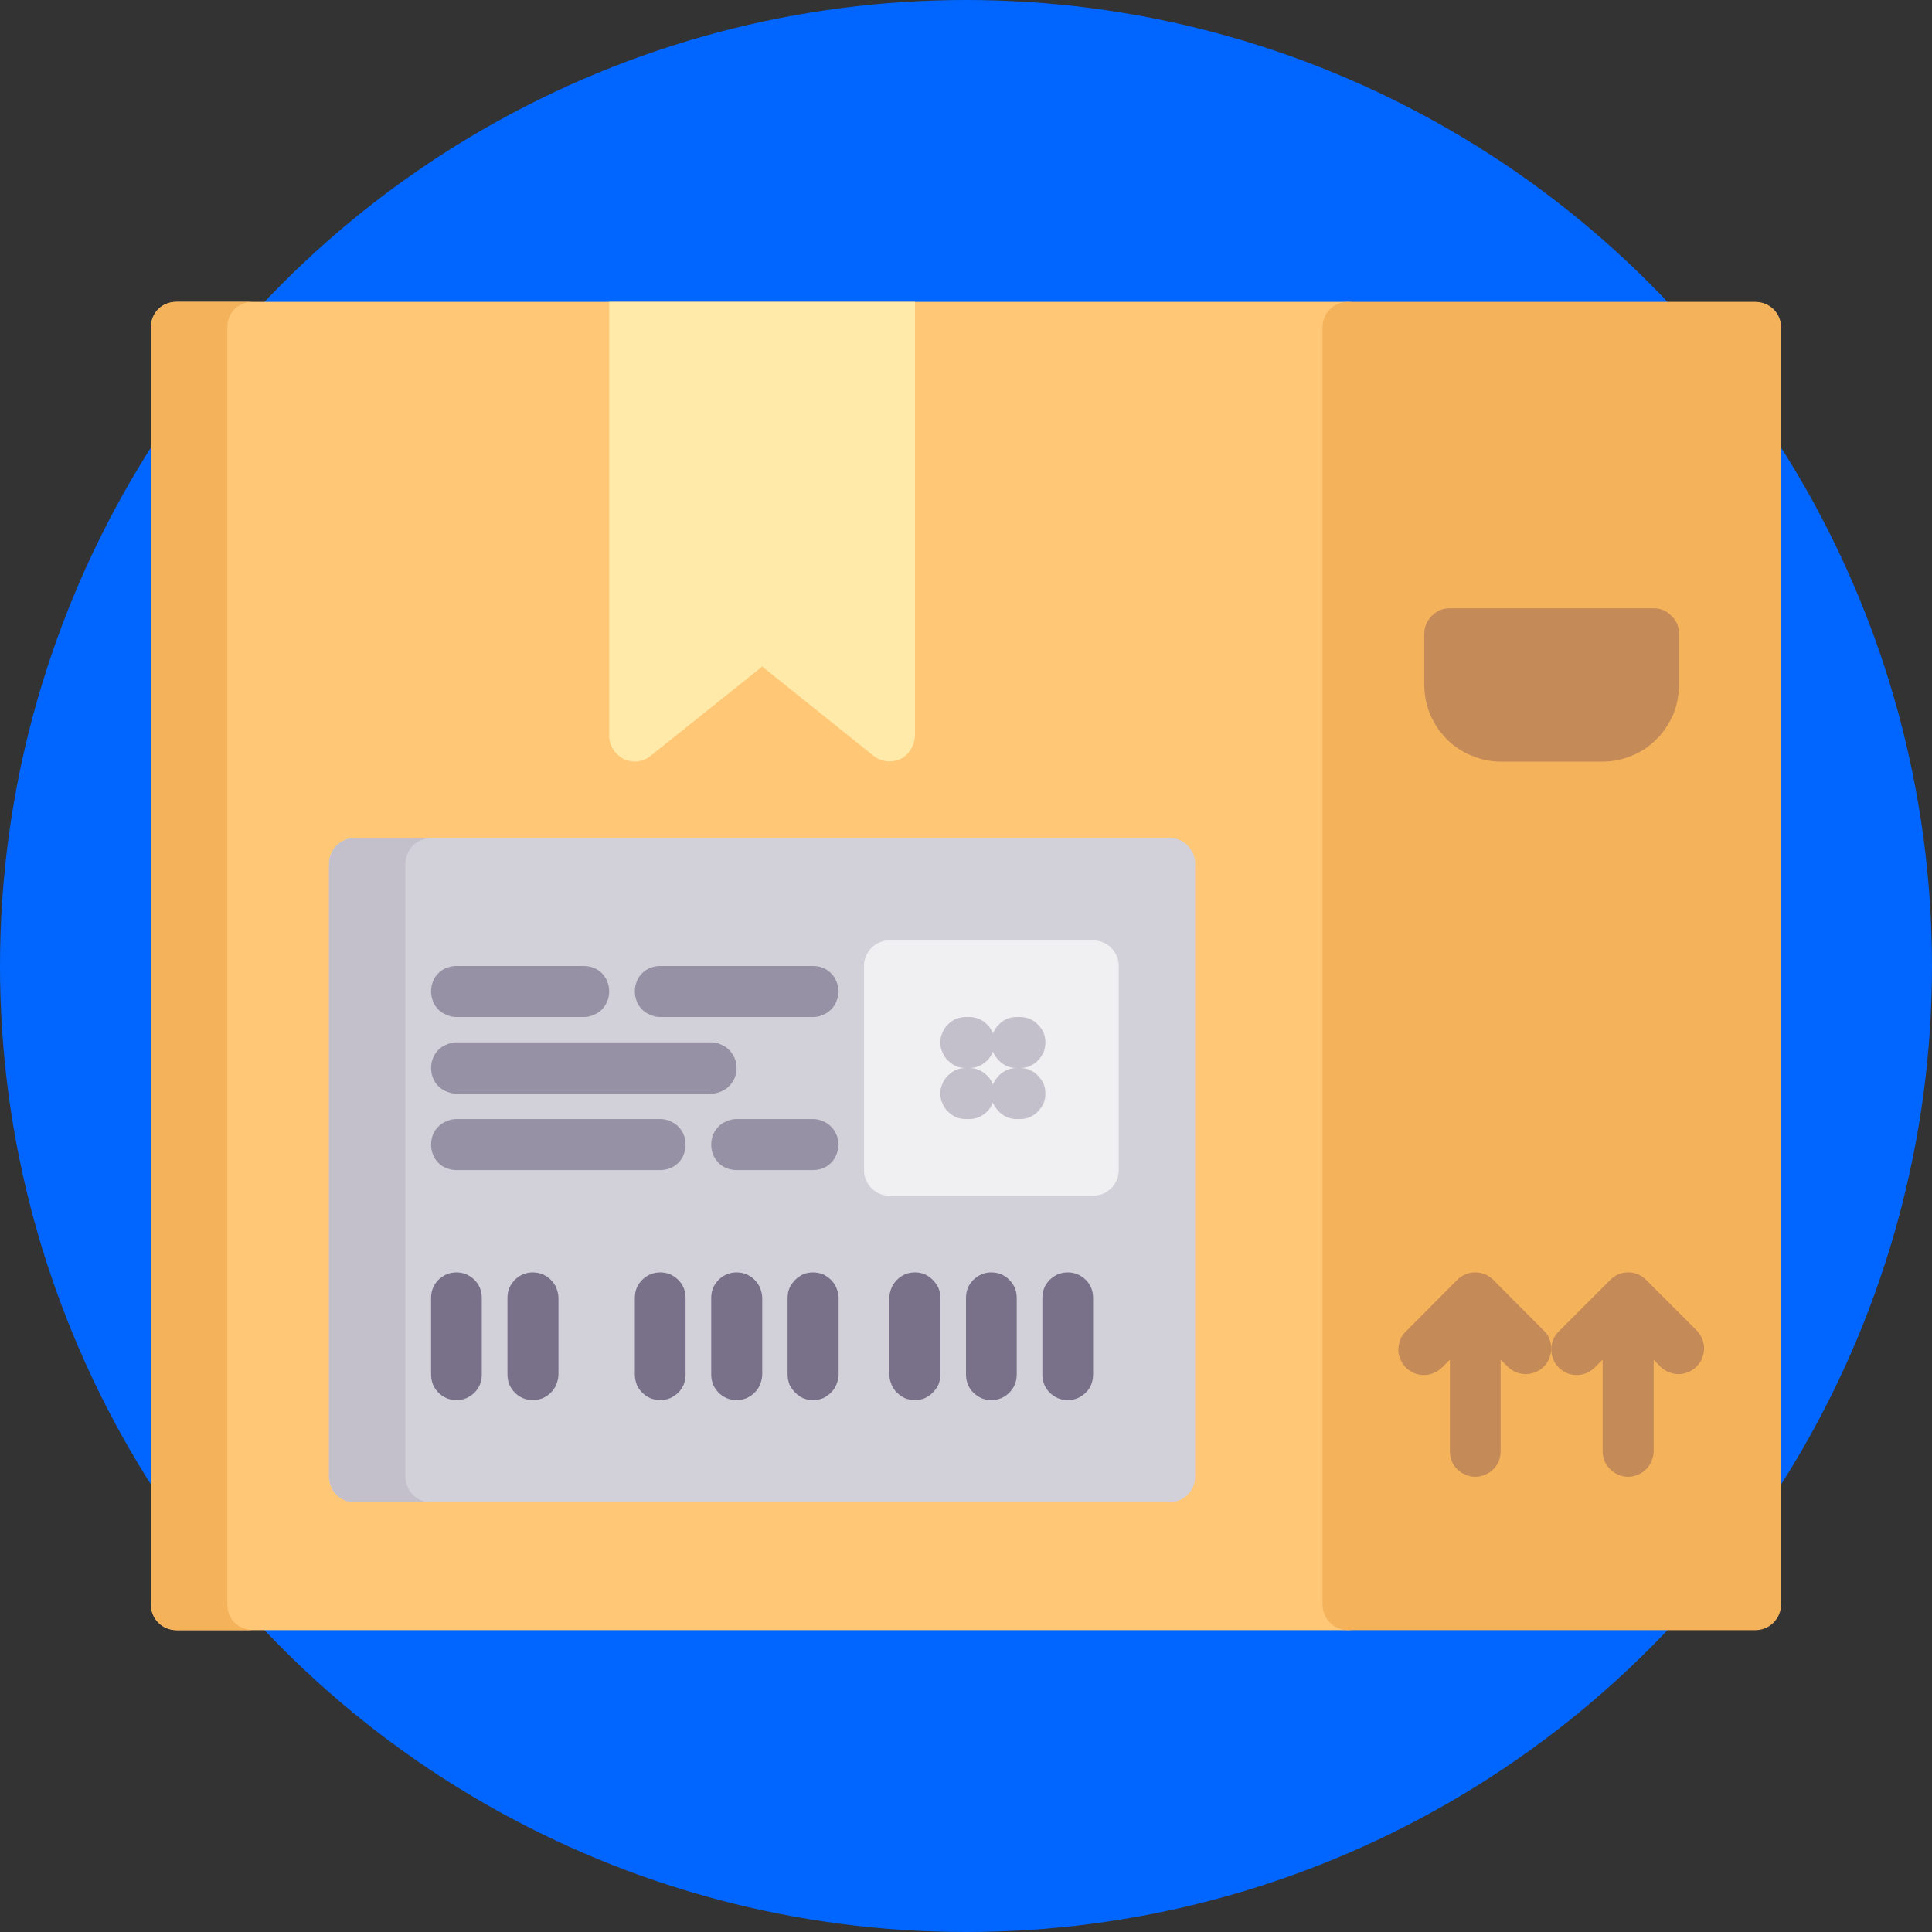
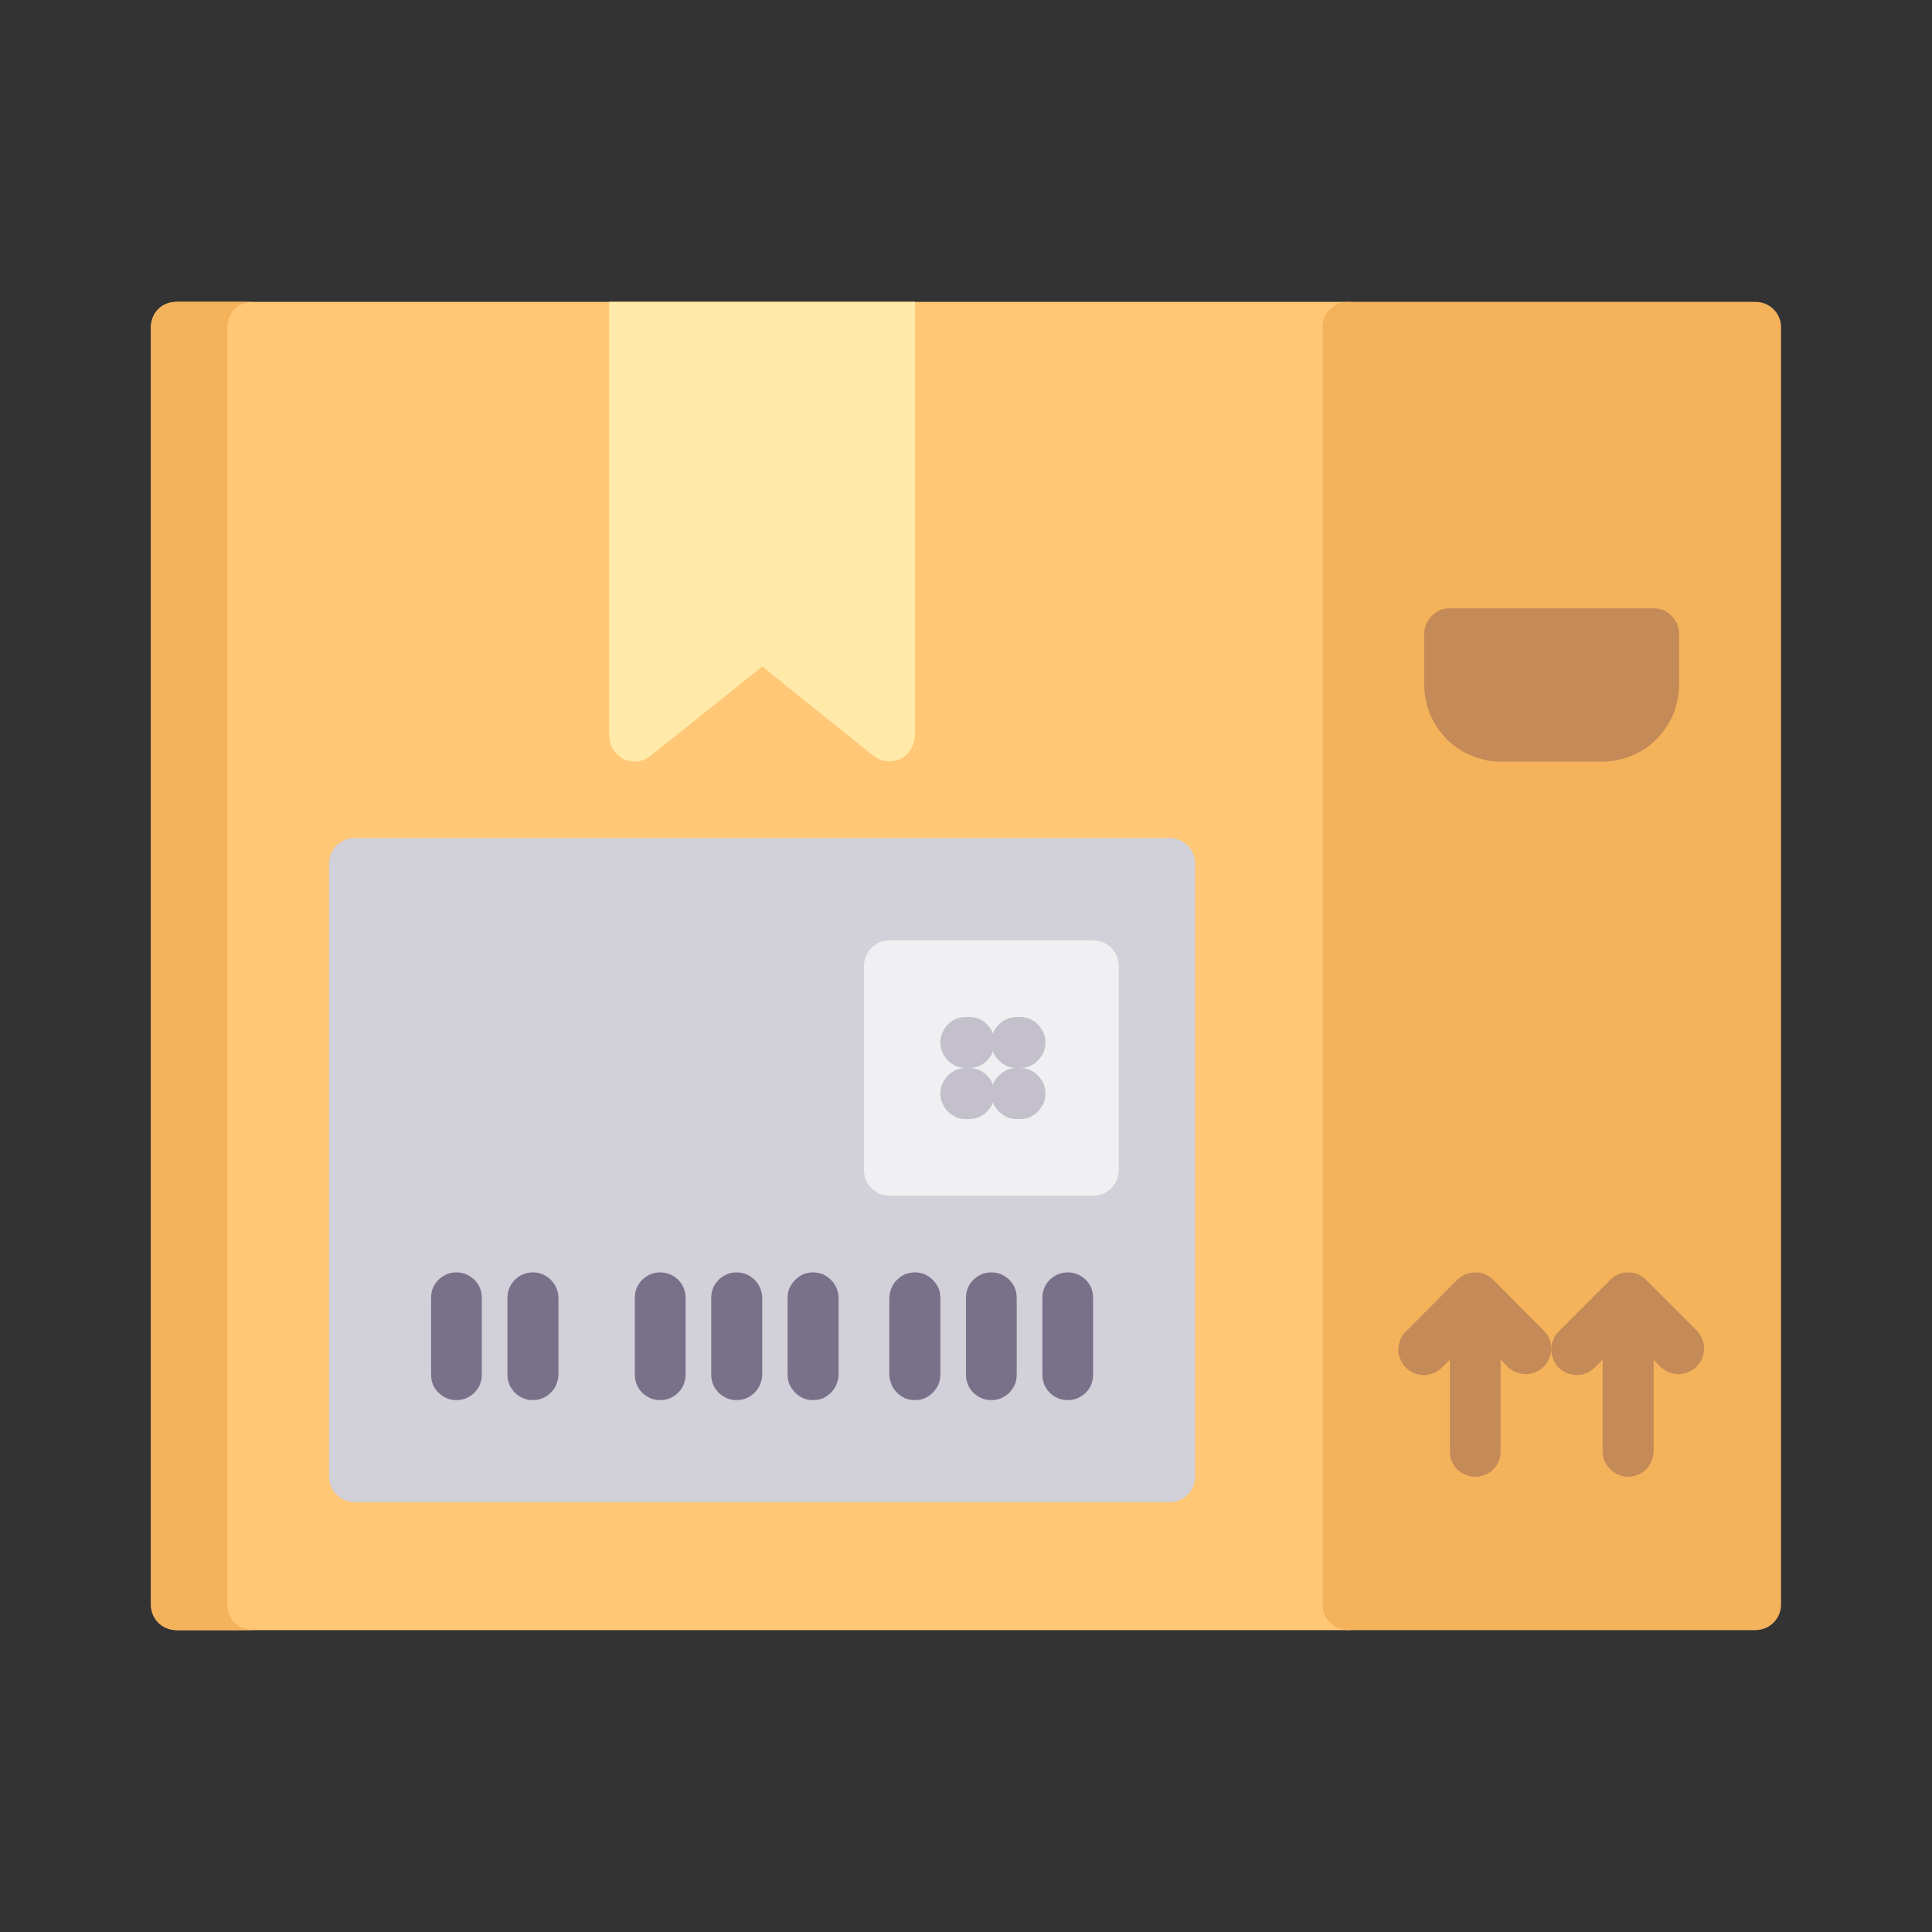
<svg xmlns="http://www.w3.org/2000/svg" width="64" height="64" viewBox="0 0 64 64" fill="none">
  <rect x="0" y="0" width="64" height="64" fill="#333333" stroke="none" />
  <desc>
			Created with Pixso.
	</desc>
  <defs />
-   <rect id="Group 336932" width="64" height="64" fill="#FFFFFF" fill-opacity="0" />
-   <circle id="Oval 1" cx="32" cy="32" r="32" fill="#0066FF" fill-opacity="1" />
  <path id="Vector 28" d="M5.84 10L44.65 10C45.12 10 45.5 10.37 45.5 10.84L45.5 53.15C45.5 53.62 45.12 54 44.65 54L5.84 54C5.37 54 5 53.62 5 53.15L5 10.84C5 10.37 5.37 10 5.84 10Z" fill="#FFC776" fill-opacity="1" fill-rule="evenodd" />
  <path id="Vector 28" d="M7.53 53.15L7.53 10.84C7.53 10.73 7.55 10.62 7.59 10.52C7.63 10.41 7.69 10.32 7.77 10.24C7.85 10.16 7.94 10.1 8.05 10.06C8.15 10.02 8.26 10 8.37 10L5.84 10C5.73 10 5.62 10.02 5.52 10.06C5.41 10.1 5.32 10.16 5.24 10.24C5.16 10.32 5.1 10.41 5.06 10.52C5.02 10.62 5 10.73 5 10.84L5 53.15C5 53.26 5.02 53.37 5.06 53.47C5.1 53.58 5.16 53.67 5.24 53.75C5.32 53.83 5.41 53.89 5.52 53.93C5.62 53.97 5.73 54 5.84 54L8.37 54C8.26 54 8.15 53.97 8.05 53.93C7.94 53.89 7.85 53.83 7.77 53.75C7.69 53.67 7.63 53.58 7.59 53.47C7.55 53.37 7.53 53.26 7.53 53.15Z" fill="#F4B25B" fill-opacity="1" fill-rule="nonzero" />
  <path id="Vector 28" d="M44.65 10L58.15 10C58.62 10 59 10.37 59 10.84L59 53.15C59 53.62 58.62 54 58.15 54L44.65 54C44.19 54 43.81 53.62 43.81 53.15L43.81 10.84C43.81 10.37 44.19 10 44.65 10Z" fill="#F4B25B" fill-opacity="1" fill-rule="evenodd" />
  <path id="Vector 28" d="M30.31 10L20.18 10L20.18 24.36C20.18 24.52 20.22 24.68 20.31 24.82C20.4 24.96 20.52 25.07 20.67 25.15C20.81 25.21 20.97 25.24 21.13 25.22C21.29 25.2 21.43 25.14 21.55 25.04L25.25 22.08L28.94 25.04C29.08 25.15 29.24 25.21 29.41 25.22C29.59 25.23 29.76 25.19 29.91 25.1C30.03 25.02 30.13 24.91 30.2 24.77C30.27 24.64 30.31 24.5 30.31 24.35L30.31 10Z" fill="#FFEAA9" fill-opacity="1" fill-rule="nonzero" />
  <path id="Vector 28" d="M54.78 20.15L48.03 20.15C47.91 20.15 47.81 20.17 47.7 20.21C47.6 20.26 47.51 20.32 47.43 20.4C47.35 20.48 47.29 20.57 47.25 20.67C47.2 20.77 47.18 20.88 47.18 21L47.18 22.69C47.18 22.85 47.2 23.02 47.23 23.18C47.26 23.35 47.31 23.5 47.37 23.66C47.44 23.81 47.52 23.96 47.61 24.1C47.7 24.24 47.81 24.36 47.92 24.48C48.04 24.6 48.17 24.71 48.31 24.8C48.45 24.89 48.59 24.97 48.75 25.03C48.9 25.1 49.06 25.14 49.22 25.18C49.38 25.21 49.55 25.23 49.71 25.23L53.09 25.23C53.25 25.23 53.42 25.21 53.58 25.18C53.75 25.14 53.9 25.1 54.06 25.03C54.21 24.97 54.36 24.89 54.5 24.8C54.63 24.71 54.76 24.6 54.88 24.48C55 24.36 55.1 24.24 55.19 24.1C55.29 23.96 55.36 23.81 55.43 23.66C55.49 23.5 55.54 23.35 55.57 23.18C55.6 23.02 55.62 22.85 55.62 22.69L55.62 21C55.62 20.88 55.6 20.77 55.56 20.67C55.51 20.57 55.45 20.48 55.37 20.4C55.29 20.32 55.2 20.26 55.1 20.21C55 20.17 54.89 20.15 54.78 20.15Z" fill="#C48A57" fill-opacity="1" fill-rule="nonzero" />
  <path id="Vector 28" d="M51.15 44.09L49.47 42.4C49.39 42.32 49.3 42.26 49.19 42.21C49.09 42.17 48.98 42.15 48.87 42.15C48.76 42.15 48.65 42.17 48.55 42.21C48.44 42.26 48.35 42.32 48.27 42.4L46.59 44.09C46.5 44.17 46.44 44.26 46.39 44.36C46.35 44.47 46.33 44.58 46.32 44.69C46.32 44.81 46.34 44.92 46.39 45.02C46.43 45.13 46.49 45.22 46.57 45.3C46.65 45.38 46.74 45.44 46.85 45.49C46.96 45.53 47.06 45.55 47.18 45.55C47.29 45.55 47.4 45.52 47.51 45.48C47.61 45.43 47.7 45.37 47.78 45.29L48.03 45.04L48.03 48.07C48.03 48.18 48.05 48.29 48.09 48.4C48.13 48.5 48.19 48.59 48.27 48.67C48.35 48.75 48.44 48.81 48.55 48.85C48.65 48.9 48.76 48.92 48.87 48.92C48.98 48.92 49.09 48.9 49.19 48.85C49.3 48.81 49.39 48.75 49.47 48.67C49.55 48.59 49.61 48.5 49.65 48.4C49.69 48.29 49.71 48.18 49.71 48.07L49.71 45.04L49.96 45.29C50.04 45.36 50.13 45.42 50.23 45.46C50.34 45.5 50.44 45.52 50.55 45.52C50.66 45.52 50.77 45.49 50.87 45.45C50.97 45.41 51.06 45.35 51.14 45.27C51.22 45.19 51.28 45.1 51.32 45C51.36 44.9 51.38 44.79 51.39 44.68C51.39 44.57 51.37 44.47 51.33 44.36C51.29 44.26 51.23 44.17 51.15 44.09Z" fill="#C48A57" fill-opacity="1" fill-rule="nonzero" />
  <path id="Vector 28" d="M56.22 44.09L54.53 42.4C54.45 42.32 54.36 42.26 54.26 42.21C54.15 42.17 54.04 42.15 53.93 42.15C53.82 42.15 53.71 42.17 53.61 42.21C53.51 42.26 53.42 42.32 53.34 42.4L51.65 44.09C51.57 44.17 51.5 44.26 51.46 44.36C51.41 44.47 51.39 44.57 51.39 44.68C51.38 44.8 51.41 44.92 51.45 45.02C51.49 45.13 51.55 45.22 51.63 45.3C51.71 45.38 51.81 45.44 51.91 45.49C52.02 45.53 52.13 45.55 52.24 45.55C52.35 45.55 52.46 45.52 52.57 45.48C52.67 45.43 52.76 45.37 52.84 45.29L53.09 45.04L53.09 48.07C53.09 48.18 53.11 48.29 53.15 48.4C53.2 48.5 53.26 48.59 53.34 48.67C53.41 48.75 53.51 48.81 53.61 48.85C53.71 48.9 53.82 48.92 53.93 48.92C54.04 48.92 54.15 48.9 54.26 48.85C54.36 48.81 54.45 48.75 54.53 48.67C54.61 48.59 54.67 48.5 54.71 48.4C54.75 48.29 54.78 48.18 54.78 48.07L54.78 45.04L55.02 45.29C55.1 45.36 55.19 45.42 55.3 45.46C55.4 45.5 55.5 45.52 55.62 45.52C55.73 45.52 55.83 45.49 55.93 45.45C56.03 45.41 56.12 45.35 56.2 45.27C56.28 45.19 56.34 45.1 56.38 45C56.42 44.9 56.45 44.79 56.45 44.68C56.45 44.57 56.43 44.47 56.39 44.36C56.35 44.26 56.29 44.17 56.22 44.09Z" fill="#C48A57" fill-opacity="1" fill-rule="nonzero" />
  <path id="Vector 28" d="M11.75 27.76L38.75 27.76C39.21 27.76 39.59 28.14 39.59 28.61L39.59 48.92C39.59 49.39 39.21 49.76 38.75 49.76L11.75 49.76C11.28 49.76 10.9 49.39 10.9 48.92L10.9 28.61C10.9 28.14 11.28 27.76 11.75 27.76Z" fill="#D2D0D8" fill-opacity="1" fill-rule="evenodd" />
-   <path id="Vector 28" d="M13.43 48.92L13.43 28.61C13.43 28.5 13.45 28.39 13.5 28.29C13.54 28.18 13.6 28.09 13.68 28.01C13.76 27.93 13.85 27.87 13.95 27.83C14.06 27.79 14.16 27.76 14.28 27.76L11.75 27.76C11.63 27.76 11.53 27.79 11.42 27.83C11.32 27.87 11.23 27.93 11.15 28.01C11.07 28.09 11.01 28.18 10.97 28.29C10.92 28.39 10.9 28.5 10.9 28.61L10.9 48.92C10.9 49.03 10.92 49.14 10.97 49.24C11.01 49.35 11.07 49.44 11.15 49.52C11.23 49.6 11.32 49.66 11.42 49.7C11.53 49.74 11.63 49.76 11.75 49.76L14.28 49.76C14.16 49.76 14.06 49.74 13.95 49.7C13.85 49.66 13.76 49.6 13.68 49.52C13.6 49.44 13.54 49.35 13.5 49.24C13.45 49.14 13.43 49.03 13.43 48.92Z" fill="#C3C0CB" fill-opacity="1" fill-rule="nonzero" />
  <path id="Vector 28" d="M15.12 46.38C15.01 46.38 14.9 46.36 14.8 46.32C14.69 46.27 14.6 46.21 14.52 46.13C14.44 46.05 14.38 45.96 14.34 45.86C14.3 45.75 14.28 45.65 14.28 45.53L14.28 43C14.28 42.88 14.3 42.77 14.34 42.67C14.38 42.57 14.44 42.48 14.52 42.4C14.6 42.32 14.69 42.26 14.8 42.21C14.9 42.17 15.01 42.15 15.12 42.15C15.23 42.15 15.34 42.17 15.44 42.21C15.55 42.26 15.64 42.32 15.72 42.4C15.8 42.48 15.86 42.57 15.9 42.67C15.94 42.77 15.96 42.88 15.96 43L15.96 45.53C15.96 45.65 15.94 45.75 15.9 45.86C15.86 45.96 15.8 46.05 15.72 46.13C15.64 46.21 15.55 46.27 15.44 46.32C15.34 46.36 15.23 46.38 15.12 46.38ZM17.65 46.38C17.54 46.38 17.43 46.36 17.33 46.32C17.22 46.27 17.13 46.21 17.05 46.13C16.98 46.05 16.91 45.96 16.87 45.86C16.83 45.75 16.81 45.65 16.81 45.53L16.81 43C16.81 42.88 16.83 42.77 16.87 42.67C16.91 42.57 16.98 42.48 17.05 42.4C17.13 42.32 17.22 42.26 17.33 42.21C17.43 42.17 17.54 42.15 17.65 42.15C17.76 42.15 17.87 42.17 17.97 42.21C18.08 42.26 18.17 42.32 18.25 42.4C18.33 42.48 18.39 42.57 18.43 42.67C18.47 42.77 18.5 42.88 18.5 43L18.5 45.53C18.5 45.65 18.47 45.75 18.43 45.86C18.39 45.96 18.33 46.05 18.25 46.13C18.17 46.21 18.08 46.27 17.97 46.32C17.87 46.36 17.76 46.38 17.65 46.38ZM21.87 46.38C21.76 46.38 21.65 46.36 21.55 46.32C21.44 46.27 21.35 46.21 21.27 46.13C21.19 46.05 21.13 45.96 21.09 45.86C21.05 45.75 21.03 45.65 21.03 45.53L21.03 43C21.03 42.88 21.05 42.77 21.09 42.67C21.13 42.57 21.19 42.48 21.27 42.4C21.35 42.32 21.44 42.26 21.55 42.21C21.65 42.17 21.76 42.15 21.87 42.15C21.98 42.15 22.09 42.17 22.19 42.21C22.3 42.26 22.39 42.32 22.47 42.4C22.55 42.48 22.61 42.57 22.65 42.67C22.69 42.77 22.71 42.88 22.71 43L22.71 45.53C22.71 45.65 22.69 45.75 22.65 45.86C22.61 45.96 22.55 46.05 22.47 46.13C22.39 46.21 22.3 46.27 22.19 46.32C22.09 46.36 21.98 46.38 21.87 46.38ZM24.4 46.38C24.29 46.38 24.18 46.36 24.08 46.32C23.97 46.27 23.88 46.21 23.8 46.13C23.73 46.05 23.66 45.96 23.62 45.86C23.58 45.75 23.56 45.65 23.56 45.53L23.56 43C23.56 42.88 23.58 42.77 23.62 42.67C23.66 42.57 23.73 42.48 23.8 42.4C23.88 42.32 23.97 42.26 24.08 42.21C24.18 42.17 24.29 42.15 24.4 42.15C24.51 42.15 24.62 42.17 24.72 42.21C24.83 42.26 24.92 42.32 25 42.4C25.08 42.48 25.14 42.57 25.18 42.67C25.22 42.77 25.25 42.88 25.25 43L25.25 45.53C25.25 45.65 25.22 45.75 25.18 45.86C25.14 45.96 25.08 46.05 25 46.13C24.92 46.21 24.83 46.27 24.72 46.32C24.62 46.36 24.51 46.38 24.4 46.38ZM26.93 46.38C26.82 46.38 26.71 46.36 26.61 46.32C26.51 46.27 26.41 46.21 26.34 46.13C26.26 46.05 26.2 45.96 26.15 45.86C26.11 45.75 26.09 45.65 26.09 45.53L26.09 43C26.09 42.88 26.11 42.77 26.15 42.67C26.2 42.57 26.26 42.48 26.34 42.4C26.41 42.32 26.51 42.26 26.61 42.21C26.71 42.17 26.82 42.15 26.93 42.15C27.04 42.15 27.15 42.17 27.26 42.21C27.36 42.26 27.45 42.32 27.53 42.4C27.61 42.48 27.67 42.57 27.71 42.67C27.75 42.77 27.78 42.88 27.78 43L27.78 45.53C27.78 45.65 27.75 45.75 27.71 45.86C27.67 45.96 27.61 46.05 27.53 46.13C27.45 46.21 27.36 46.27 27.26 46.32C27.15 46.36 27.04 46.38 26.93 46.38ZM30.31 46.38C30.2 46.38 30.09 46.36 29.98 46.32C29.88 46.27 29.79 46.21 29.71 46.13C29.63 46.05 29.57 45.96 29.53 45.86C29.49 45.75 29.46 45.65 29.46 45.53L29.46 43C29.46 42.88 29.49 42.77 29.53 42.67C29.57 42.57 29.63 42.48 29.71 42.4C29.79 42.32 29.88 42.26 29.98 42.21C30.09 42.17 30.2 42.15 30.31 42.15C30.42 42.15 30.53 42.17 30.63 42.21C30.73 42.26 30.83 42.32 30.9 42.4C30.98 42.48 31.04 42.57 31.09 42.67C31.13 42.77 31.15 42.88 31.15 43L31.15 45.53C31.15 45.65 31.13 45.75 31.09 45.86C31.04 45.96 30.98 46.05 30.9 46.13C30.83 46.21 30.73 46.27 30.63 46.32C30.53 46.36 30.42 46.38 30.31 46.38ZM32.84 46.38C32.73 46.38 32.62 46.36 32.52 46.32C32.41 46.27 32.32 46.21 32.24 46.13C32.16 46.05 32.1 45.96 32.06 45.86C32.02 45.75 32 45.65 32 45.53L32 43C32 42.88 32.02 42.77 32.06 42.67C32.1 42.57 32.16 42.48 32.24 42.4C32.32 42.32 32.41 42.26 32.52 42.21C32.62 42.17 32.73 42.15 32.84 42.15C32.95 42.15 33.06 42.17 33.16 42.21C33.27 42.26 33.36 42.32 33.44 42.4C33.51 42.48 33.58 42.57 33.62 42.67C33.66 42.77 33.68 42.88 33.68 43L33.68 45.53C33.68 45.65 33.66 45.75 33.62 45.86C33.58 45.96 33.51 46.05 33.44 46.13C33.36 46.21 33.27 46.27 33.16 46.32C33.06 46.36 32.95 46.38 32.84 46.38ZM35.37 46.38C35.26 46.38 35.15 46.36 35.05 46.32C34.94 46.27 34.85 46.21 34.77 46.13C34.69 46.05 34.63 45.96 34.59 45.86C34.55 45.75 34.53 45.65 34.53 45.53L34.53 43C34.53 42.88 34.55 42.77 34.59 42.67C34.63 42.57 34.69 42.48 34.77 42.4C34.85 42.32 34.94 42.26 35.05 42.21C35.15 42.17 35.26 42.15 35.37 42.15C35.48 42.15 35.59 42.17 35.69 42.21C35.8 42.26 35.89 42.32 35.97 42.4C36.05 42.48 36.11 42.57 36.15 42.67C36.19 42.77 36.21 42.88 36.21 43L36.21 45.53C36.21 45.65 36.19 45.75 36.15 45.86C36.11 45.96 36.05 46.05 35.97 46.13C35.89 46.21 35.8 46.27 35.69 46.32C35.59 46.36 35.48 46.38 35.37 46.38Z" fill="#79718A" fill-opacity="1" fill-rule="nonzero" />
  <path id="Vector 28" d="M29.46 31.15L36.21 31.15C36.68 31.15 37.06 31.53 37.06 32L37.06 38.76C37.06 39.23 36.68 39.61 36.21 39.61L29.46 39.61C29 39.61 28.62 39.23 28.62 38.76L28.62 32C28.62 31.53 29 31.15 29.46 31.15Z" fill="#F0EFF2" fill-opacity="1" fill-rule="evenodd" />
  <path id="Vector 28" d="M32.1 35.38L32 35.38C31.88 35.38 31.78 35.36 31.67 35.32C31.57 35.27 31.48 35.21 31.4 35.13C31.32 35.05 31.26 34.96 31.22 34.86C31.17 34.75 31.15 34.65 31.15 34.53C31.15 34.42 31.17 34.31 31.22 34.21C31.26 34.11 31.32 34.01 31.4 33.94C31.48 33.86 31.57 33.79 31.67 33.75C31.78 33.71 31.88 33.69 32 33.69L32.1 33.69C32.21 33.69 32.32 33.71 32.42 33.75C32.53 33.79 32.62 33.86 32.7 33.94C32.78 34.01 32.84 34.11 32.88 34.21C32.92 34.31 32.94 34.42 32.94 34.53C32.94 34.65 32.92 34.75 32.88 34.86C32.84 34.96 32.78 35.05 32.7 35.13C32.62 35.21 32.53 35.27 32.42 35.32C32.32 35.36 32.21 35.38 32.1 35.38ZM33.79 37.07L33.68 37.07C33.57 37.07 33.46 37.05 33.36 37.01C33.26 36.96 33.16 36.9 33.09 36.82C33.01 36.74 32.95 36.65 32.9 36.55C32.86 36.45 32.84 36.34 32.84 36.23C32.84 36.11 32.86 36.01 32.9 35.9C32.95 35.8 33.01 35.71 33.09 35.63C33.16 35.55 33.26 35.49 33.36 35.44C33.46 35.4 33.57 35.38 33.68 35.38L33.79 35.38C33.9 35.38 34.01 35.4 34.11 35.44C34.21 35.49 34.31 35.55 34.38 35.63C34.46 35.71 34.52 35.8 34.57 35.9C34.61 36.01 34.63 36.11 34.63 36.23C34.63 36.34 34.61 36.45 34.57 36.55C34.52 36.65 34.46 36.74 34.38 36.82C34.31 36.9 34.21 36.96 34.11 37.01C34.01 37.05 33.9 37.07 33.79 37.07Z" fill="#C3C0CB" fill-opacity="1" fill-rule="nonzero" />
  <path id="Vector 28" d="M32.1 37.07L32 37.07C31.88 37.07 31.78 37.05 31.67 37.01C31.57 36.96 31.48 36.9 31.4 36.82C31.32 36.74 31.26 36.65 31.22 36.55C31.17 36.45 31.15 36.34 31.15 36.23C31.15 36.11 31.17 36.01 31.22 35.9C31.26 35.8 31.32 35.71 31.4 35.63C31.48 35.55 31.57 35.49 31.67 35.44C31.78 35.4 31.88 35.38 32 35.38L32.1 35.38C32.21 35.38 32.32 35.4 32.42 35.44C32.53 35.49 32.62 35.55 32.7 35.63C32.78 35.71 32.84 35.8 32.88 35.9C32.92 36.01 32.94 36.11 32.94 36.23C32.94 36.34 32.92 36.45 32.88 36.55C32.84 36.65 32.78 36.74 32.7 36.82C32.62 36.9 32.53 36.96 32.42 37.01C32.32 37.05 32.21 37.07 32.1 37.07ZM33.79 35.38L33.68 35.38C33.57 35.38 33.46 35.36 33.36 35.32C33.26 35.27 33.16 35.21 33.09 35.13C33.01 35.05 32.95 34.96 32.9 34.86C32.86 34.75 32.84 34.65 32.84 34.53C32.84 34.42 32.86 34.31 32.9 34.21C32.95 34.11 33.01 34.01 33.09 33.94C33.16 33.86 33.26 33.79 33.36 33.75C33.46 33.71 33.57 33.69 33.68 33.69L33.79 33.69C33.9 33.69 34.01 33.71 34.11 33.75C34.21 33.79 34.31 33.86 34.38 33.94C34.46 34.01 34.52 34.11 34.57 34.21C34.61 34.31 34.63 34.42 34.63 34.53C34.63 34.65 34.61 34.75 34.57 34.86C34.52 34.96 34.46 35.05 34.38 35.13C34.31 35.21 34.21 35.27 34.11 35.32C34.01 35.36 33.9 35.38 33.79 35.38Z" fill="#C3C0CB" fill-opacity="1" fill-rule="nonzero" />
-   <path id="Vector 28" d="M26.93 33.69L21.87 33.69C21.76 33.69 21.65 33.67 21.55 33.62C21.44 33.58 21.35 33.52 21.27 33.44C21.19 33.36 21.13 33.27 21.09 33.16C21.05 33.06 21.03 32.95 21.03 32.84C21.03 32.73 21.05 32.62 21.09 32.52C21.13 32.41 21.19 32.32 21.27 32.24C21.35 32.16 21.44 32.1 21.55 32.06C21.65 32.02 21.76 32 21.87 32L26.93 32C27.04 32 27.15 32.02 27.26 32.06C27.36 32.1 27.45 32.16 27.53 32.24C27.61 32.32 27.67 32.41 27.71 32.52C27.75 32.62 27.78 32.73 27.78 32.84C27.78 32.95 27.75 33.06 27.71 33.16C27.67 33.27 27.61 33.36 27.53 33.44C27.45 33.52 27.36 33.58 27.26 33.62C27.15 33.67 27.04 33.69 26.93 33.69ZM23.56 36.23L15.12 36.23C15.01 36.23 14.9 36.2 14.8 36.16C14.69 36.12 14.6 36.06 14.52 35.98C14.44 35.9 14.38 35.81 14.34 35.7C14.3 35.6 14.28 35.49 14.28 35.38C14.28 35.27 14.3 35.16 14.34 35.06C14.38 34.95 14.44 34.86 14.52 34.78C14.6 34.7 14.69 34.64 14.8 34.6C14.9 34.55 15.01 34.53 15.12 34.53L23.56 34.53C23.67 34.53 23.78 34.55 23.88 34.6C23.98 34.64 24.08 34.7 24.15 34.78C24.23 34.86 24.29 34.95 24.34 35.06C24.38 35.16 24.4 35.27 24.4 35.38C24.4 35.49 24.38 35.6 24.34 35.7C24.29 35.81 24.23 35.9 24.15 35.98C24.08 36.06 23.98 36.12 23.88 36.16C23.78 36.2 23.67 36.23 23.56 36.23ZM21.87 38.76L15.12 38.76C15.01 38.76 14.9 38.74 14.8 38.7C14.69 38.66 14.6 38.6 14.52 38.52C14.44 38.44 14.38 38.35 14.34 38.24C14.3 38.14 14.28 38.03 14.28 37.92C14.28 37.81 14.3 37.7 14.34 37.59C14.38 37.49 14.44 37.4 14.52 37.32C14.6 37.24 14.69 37.18 14.8 37.14C14.9 37.09 15.01 37.07 15.12 37.07L21.87 37.07C21.98 37.07 22.09 37.09 22.19 37.14C22.3 37.18 22.39 37.24 22.47 37.32C22.55 37.4 22.61 37.49 22.65 37.59C22.69 37.7 22.71 37.81 22.71 37.92C22.71 38.03 22.69 38.14 22.65 38.24C22.61 38.35 22.55 38.44 22.47 38.52C22.39 38.6 22.3 38.66 22.19 38.7C22.09 38.74 21.98 38.76 21.87 38.76ZM26.93 38.76L24.4 38.76C24.29 38.76 24.18 38.74 24.08 38.7C23.97 38.66 23.88 38.6 23.8 38.52C23.73 38.44 23.66 38.35 23.62 38.24C23.58 38.14 23.56 38.03 23.56 37.92C23.56 37.81 23.58 37.7 23.62 37.59C23.66 37.49 23.73 37.4 23.8 37.32C23.88 37.24 23.97 37.18 24.08 37.14C24.18 37.09 24.29 37.07 24.4 37.07L26.93 37.07C27.04 37.07 27.15 37.09 27.26 37.14C27.36 37.18 27.45 37.24 27.53 37.32C27.61 37.4 27.67 37.49 27.71 37.59C27.75 37.7 27.78 37.81 27.78 37.92C27.78 38.03 27.75 38.14 27.71 38.24C27.67 38.35 27.61 38.44 27.53 38.52C27.45 38.6 27.36 38.66 27.26 38.7C27.15 38.74 27.04 38.76 26.93 38.76ZM19.34 33.69L15.12 33.69C15.01 33.69 14.9 33.67 14.8 33.62C14.69 33.58 14.6 33.52 14.52 33.44C14.44 33.36 14.38 33.27 14.34 33.16C14.3 33.06 14.28 32.95 14.28 32.84C14.28 32.73 14.3 32.62 14.34 32.52C14.38 32.41 14.44 32.32 14.52 32.24C14.6 32.16 14.69 32.1 14.8 32.06C14.9 32.02 15.01 32 15.12 32L19.34 32C19.45 32 19.56 32.02 19.66 32.06C19.77 32.1 19.86 32.16 19.94 32.24C20.01 32.32 20.08 32.41 20.12 32.52C20.16 32.62 20.18 32.73 20.18 32.84C20.18 32.95 20.16 33.06 20.12 33.16C20.08 33.27 20.01 33.36 19.94 33.44C19.86 33.52 19.77 33.58 19.66 33.62C19.56 33.67 19.45 33.69 19.34 33.69Z" fill="#9691A4" fill-opacity="1" fill-rule="nonzero" />
</svg>